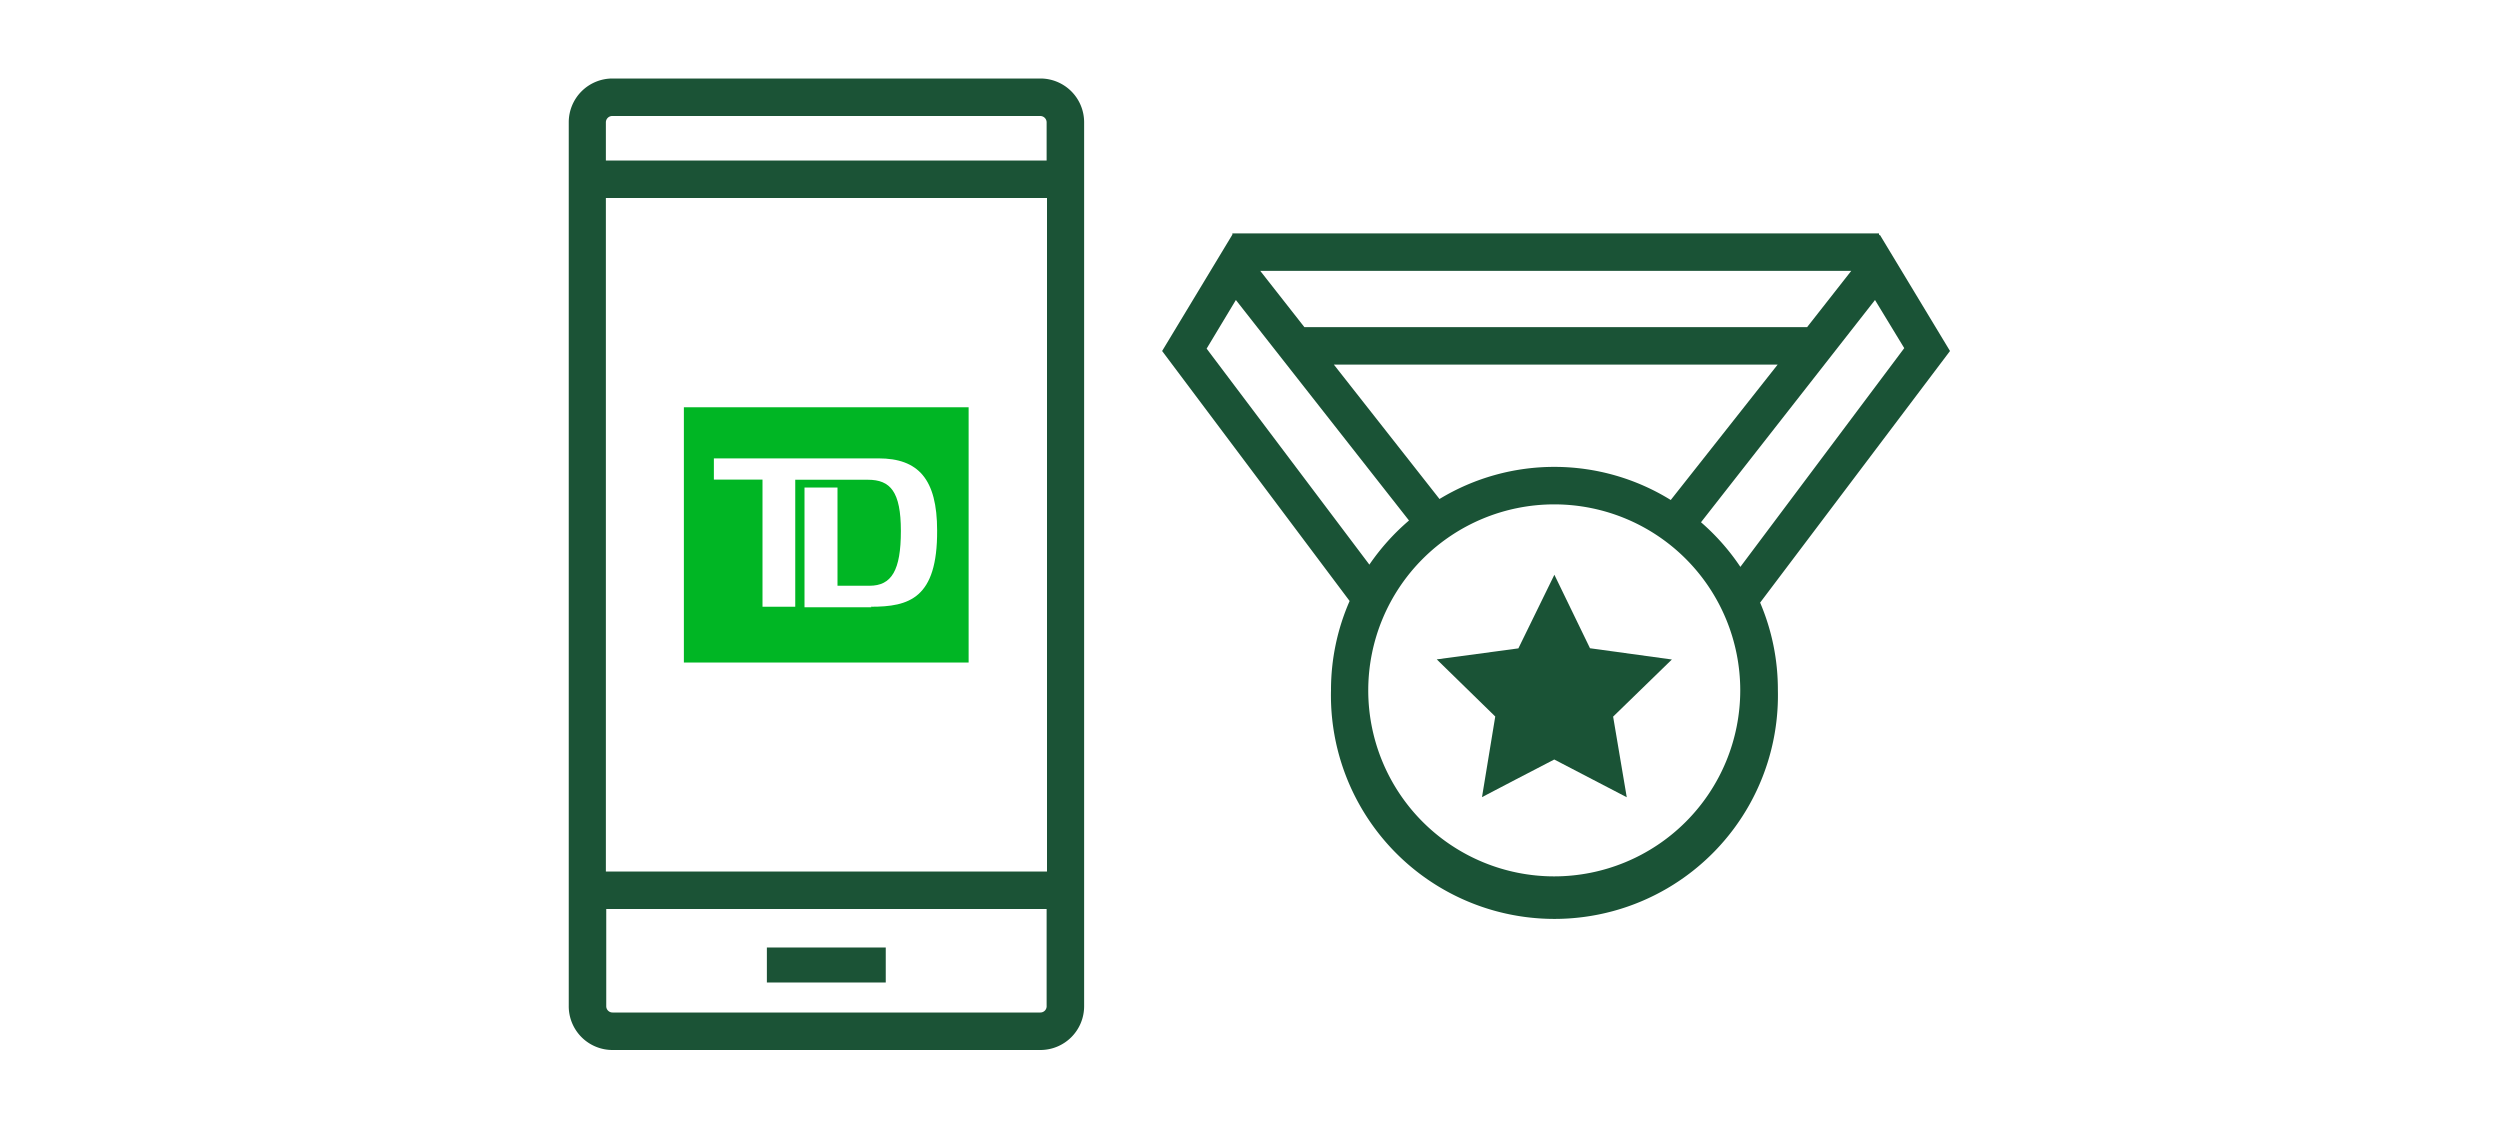
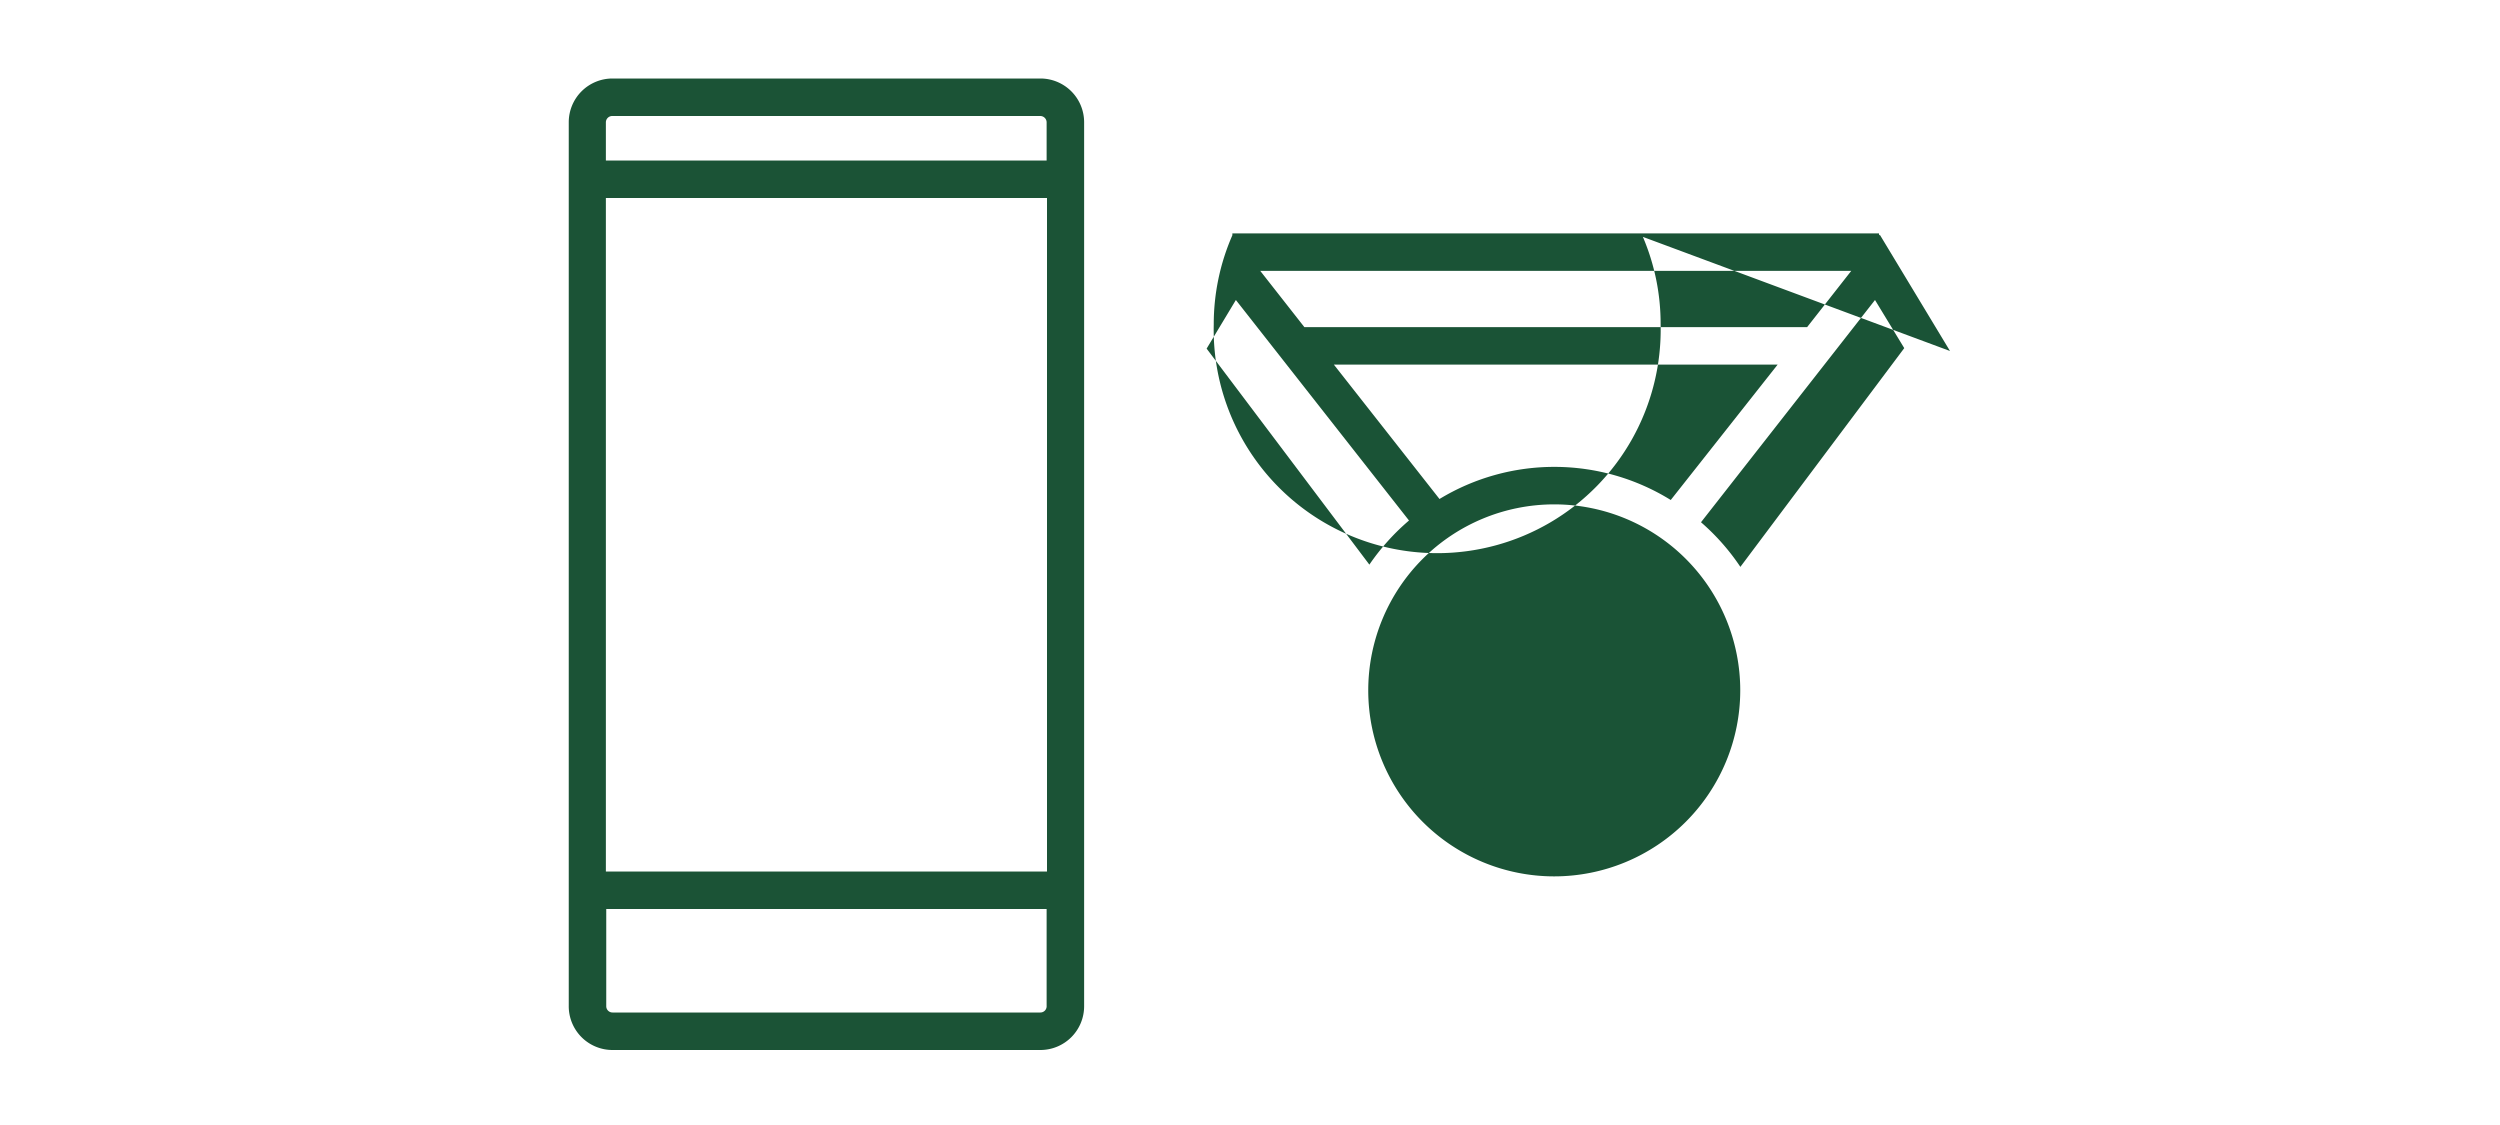
<svg xmlns="http://www.w3.org/2000/svg" viewBox="0 0 200 90">
  <title>bestMobileApp</title>
  <g id="LINE_ART_STROKE" data-name="LINE ART / STROKE">
-     <path d="M156,28.08l-5.62-9.31-.06.07v-.17H98.59v.15l0-.05-5.62,9.31,15,20a17.71,17.71,0,0,0-1.49,7.13,17.88,17.88,0,1,0,35.75,0,17.7,17.7,0,0,0-1.42-7Zm-7.9-6.41-3.53,4.5H104.35l-3.53-4.5Zm-5.89,7.5L133.66,40a17.7,17.7,0,0,0-18.5-.08l-8.45-10.75ZM96.53,27.89,98.87,24l13.85,17.64a18,18,0,0,0-3.17,3.53Zm27.81,42.22a14.88,14.88,0,1,1,14.88-14.88A14.89,14.89,0,0,1,124.34,70.11Zm11.74-28.33L150,24l2.34,3.85L139.23,45.35A17.85,17.85,0,0,0,136.08,41.78Z" style="fill:#1a5336" />
+     <path d="M156,28.08l-5.62-9.31-.06.07v-.17H98.59v.15a17.71,17.71,0,0,0-1.49,7.13,17.88,17.88,0,1,0,35.75,0,17.7,17.7,0,0,0-1.42-7Zm-7.9-6.41-3.53,4.5H104.35l-3.53-4.5Zm-5.89,7.5L133.66,40a17.7,17.7,0,0,0-18.5-.08l-8.45-10.75ZM96.53,27.89,98.87,24l13.85,17.64a18,18,0,0,0-3.17,3.53Zm27.81,42.22a14.88,14.88,0,1,1,14.88-14.88A14.89,14.89,0,0,1,124.34,70.11Zm11.74-28.33L150,24l2.34,3.85L139.23,45.35A17.85,17.85,0,0,0,136.08,41.78Z" style="fill:#1a5336" />
    <path d="M83.23,6.28H49a3.5,3.5,0,0,0-3.5,3.5V80.46A3.5,3.5,0,0,0,49,84H83.23a3.5,3.5,0,0,0,3.5-3.5V9.78A3.5,3.5,0,0,0,83.23,6.28ZM49,9.28H83.23a.51.51,0,0,1,.5.5v3.06H48.47V9.78A.51.51,0,0,1,49,9.28Zm34.76,6.56V69.72H48.47V15.84ZM83.23,81H49a.5.5,0,0,1-.5-.5V72.72H83.73v7.74A.5.5,0,0,1,83.23,81Z" style="fill:#1b5336" />
-     <rect x="61.35" y="75.8" width="9.51" height="2.8" style="fill:#1b5336" />
    <polygon points="133.75 52.76 127.2 51.86 124.35 45.98 121.47 51.87 114.94 52.75 119.62 57.32 118.56 63.77 121.22 62.38 124.34 60.76 130.14 63.78 129.05 57.33 133.75 52.76" style="fill:#1a5336" />
-     <path d="M54.71,32.58V53H77.49V32.58Zm15,16H64.36V39H67v7.86h2.56c1.77,0,2.51-1.23,2.51-4.38s-.84-4.1-2.64-4.1H63.62V48.54H61V38.37H57.11v-1.7H70.28c3.18,0,4.69,1.65,4.69,5.77C75,47.88,72.72,48.54,69.67,48.54Z" style="fill:#00b624" />
  </g>
</svg>